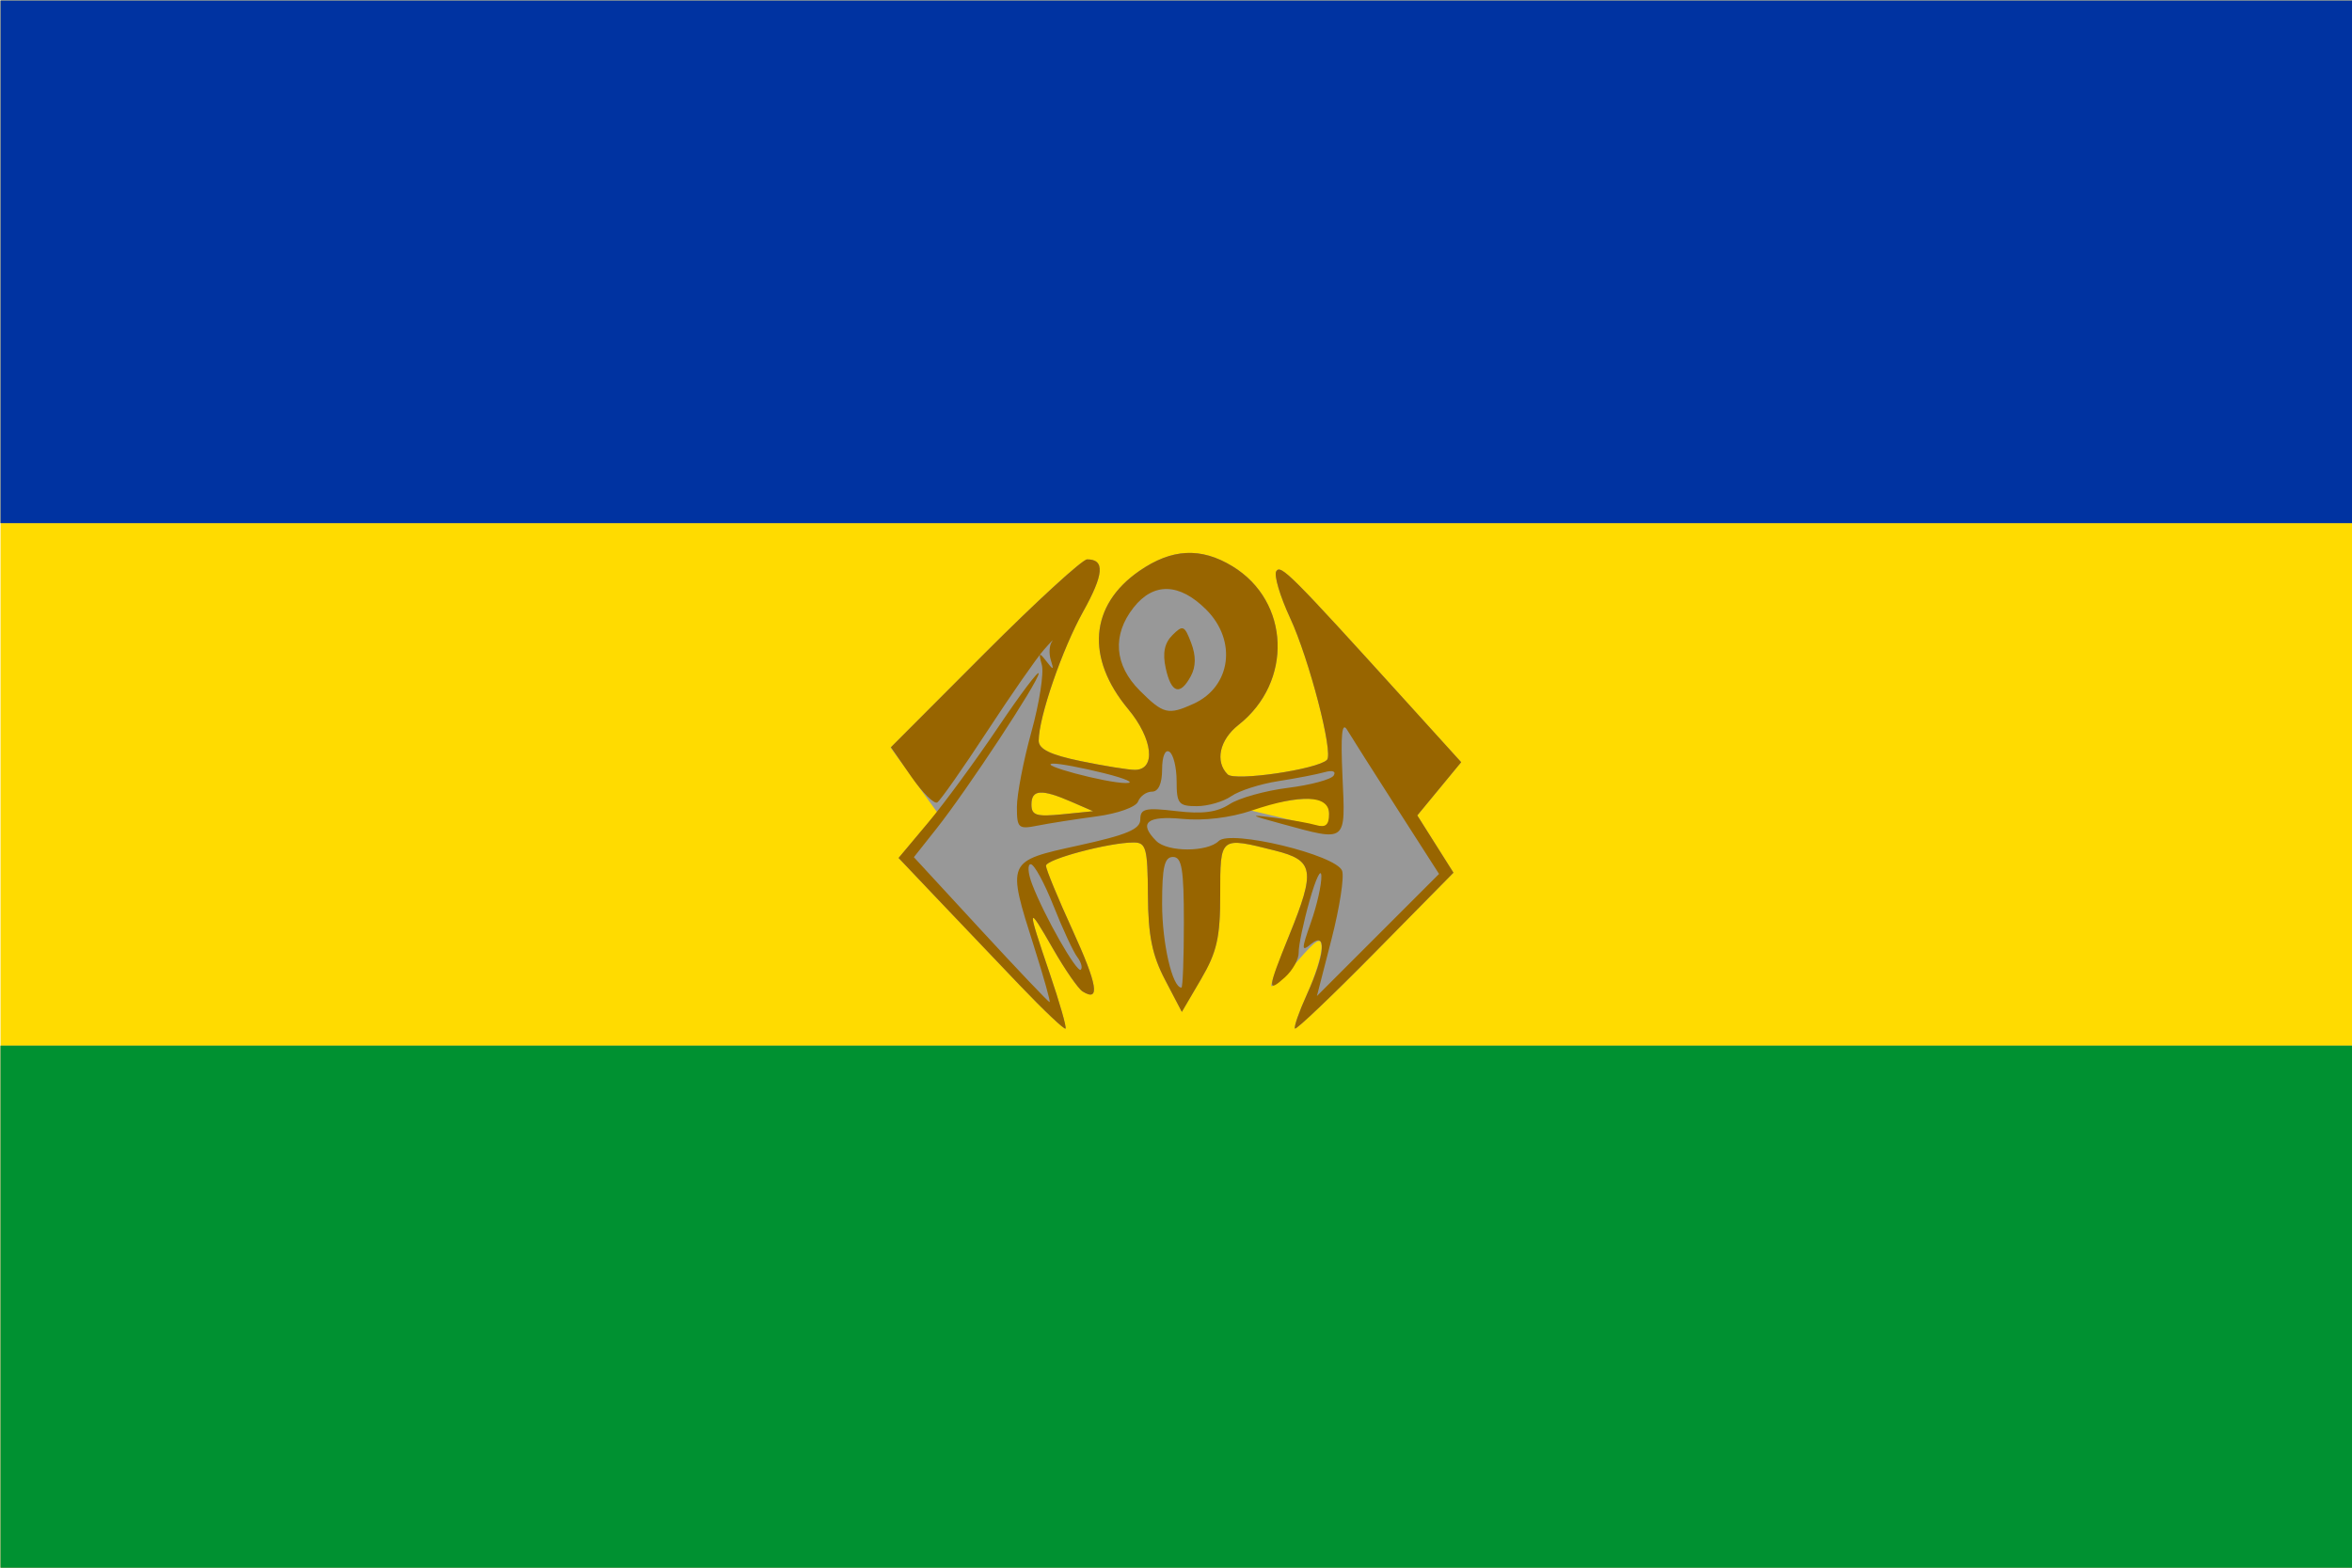
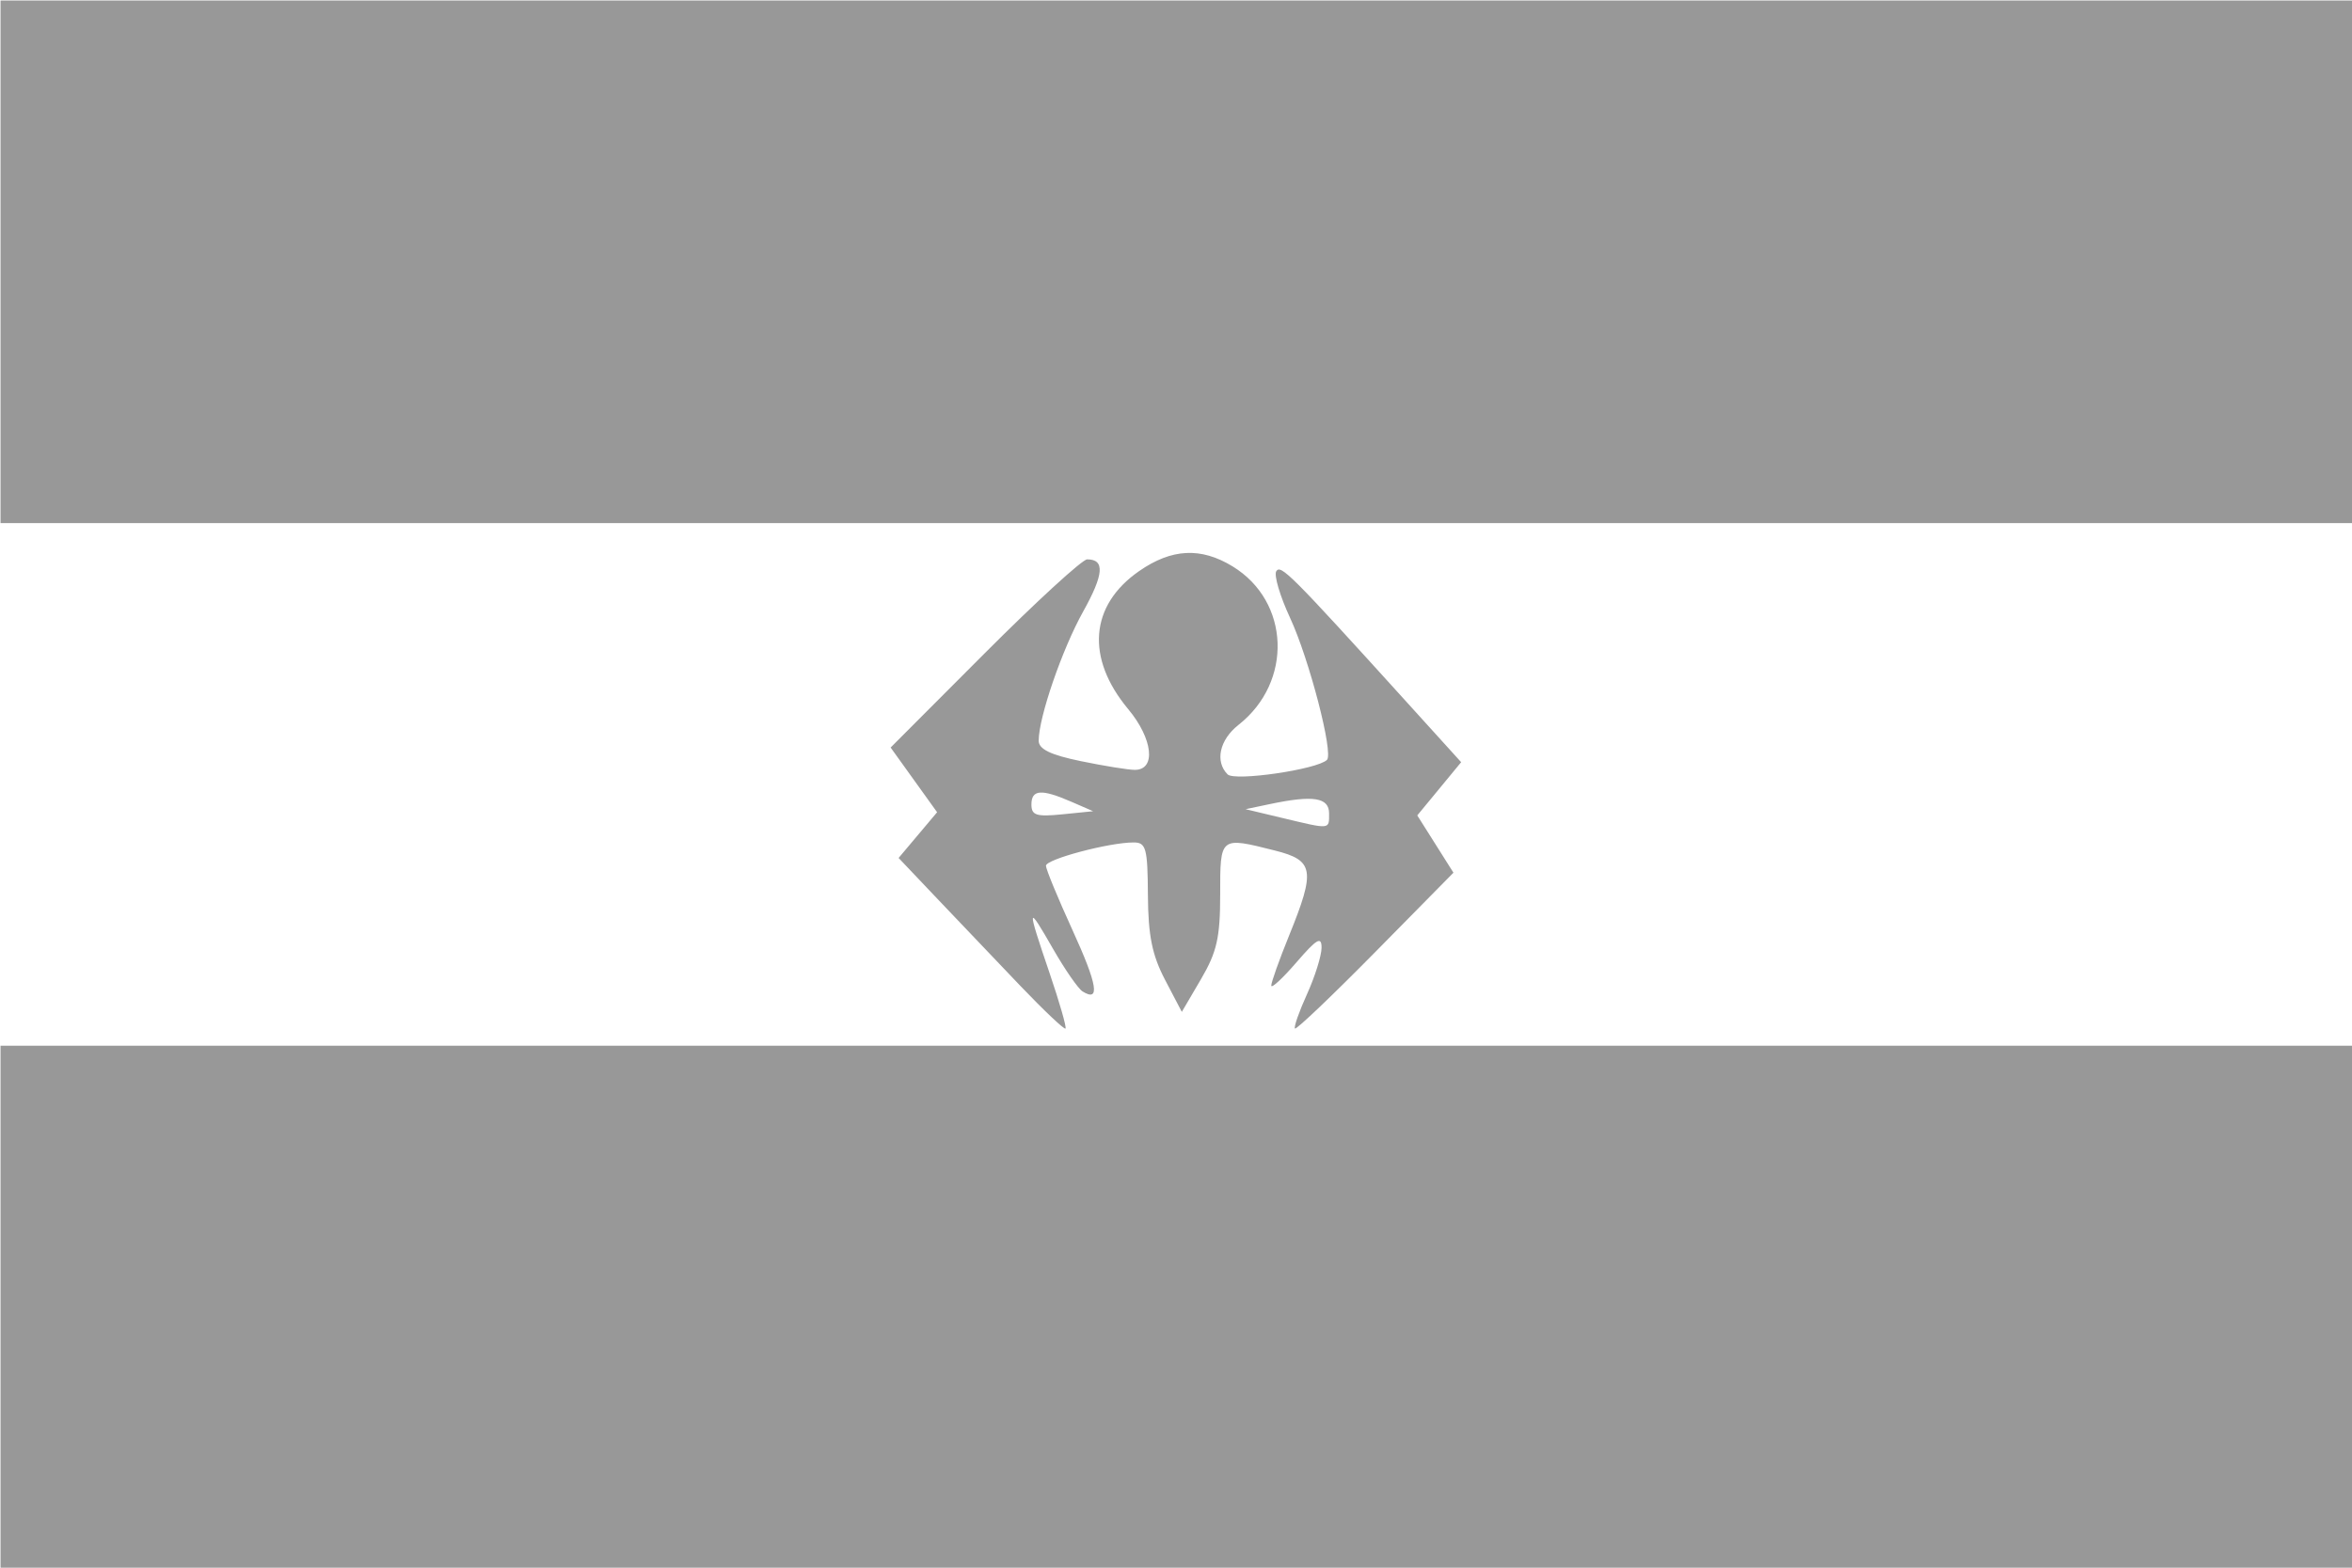
<svg xmlns="http://www.w3.org/2000/svg" xmlns:ns1="http://www.inkscape.org/namespaces/inkscape" xmlns:ns2="http://sodipodi.sourceforge.net/DTD/sodipodi-0.dtd" version="1.0" width="900" height="600" id="svg2" ns1:version="0.48.1 " ns2:docname="AJAX.svg">
  <ns2:namedview pagecolor="#ffffff" bordercolor="#666666" borderopacity="1" objecttolerance="10" gridtolerance="10" guidetolerance="10" ns1:pageopacity="0" ns1:pageshadow="2" ns1:window-width="1280" ns1:window-height="1004" id="namedview12" showgrid="false" ns1:zoom="0.435" ns1:cx="616.56393" ns1:cy="212.39985" ns1:window-x="-8" ns1:window-y="-8" ns1:window-maximized="1" ns1:current-layer="g3418" />
  <defs id="defs4" />
  <g id="layer1">
    <g transform="translate(-682.857,-228.571)" id="g2216">
      <g transform="matrix(2.778,0,0,2.778,-1851.27,-2034.921)" id="g3418">
-         <path d="M 912.286,922.857 L 912.286,814.857 L 1074.286,814.857 L 1236.286,814.857 L 1236.286,922.857 L 1236.286,1030.857 L 1074.286,1030.857 L 912.286,1030.857 L 912.286,922.857 z " style="fill:#ffdb00;fill-opacity:1" id="path3428" />
        <path d="M 912.286,994.857 L 912.286,958.857 L 1074.286,958.857 L 1236.286,958.857 L 1236.286,994.857 L 1236.286,1030.857 L 1074.286,1030.857 L 912.286,1030.857 L 912.286,994.857 z M 1052.725,950.58 C 1049.453,947.157 1044.349,941.801 1041.383,938.677 L 1035.991,932.996 L 1038.642,929.845 L 1041.293,926.695 L 1038.092,922.237 L 1034.891,917.78 L 1047.824,904.819 C 1054.937,897.69 1061.299,891.857 1061.962,891.857 C 1064.431,891.857 1064.27,893.917 1061.401,899.064 C 1058.513,904.246 1055.286,913.625 1055.286,916.839 C 1055.286,918.006 1056.903,918.791 1061.096,919.657 C 1064.292,920.317 1067.635,920.857 1068.526,920.857 C 1071.491,920.857 1071.025,916.581 1067.616,912.49 C 1061.74,905.439 1062.318,898.186 1069.132,893.464 C 1073.61,890.36 1077.627,890.158 1081.987,892.817 C 1089.912,897.649 1090.328,908.746 1082.806,914.663 C 1080.191,916.719 1079.536,919.708 1081.311,921.482 C 1082.291,922.462 1093.681,920.796 1094.996,919.48 C 1095.916,918.561 1092.542,905.576 1089.917,899.925 C 1088.528,896.938 1087.67,894.044 1088.01,893.494 C 1088.619,892.509 1090.009,893.901 1105.632,911.141 L 1113.479,919.799 L 1110.457,923.466 L 1107.434,927.132 L 1109.925,931.078 L 1112.416,935.024 L 1101.671,945.928 C 1095.762,951.925 1090.774,956.679 1090.588,956.493 C 1090.402,956.307 1091.148,954.175 1092.246,951.756 C 1093.344,949.337 1094.245,946.457 1094.249,945.357 C 1094.255,943.747 1093.584,944.137 1090.808,947.357 C 1088.912,949.557 1087.344,951.011 1087.323,950.587 C 1087.303,950.164 1088.411,947.049 1089.786,943.665 C 1093.435,934.684 1093.209,933.327 1087.843,931.976 C 1080.218,930.056 1080.286,930.002 1080.286,938.019 C 1080.286,943.958 1079.834,945.952 1077.643,949.69 L 1075.001,954.199 L 1072.688,949.778 C 1070.911,946.38 1070.366,943.681 1070.331,938.107 C 1070.291,931.635 1070.079,930.857 1068.362,930.857 C 1064.982,930.857 1056.286,933.169 1056.286,934.068 C 1056.286,934.545 1057.927,938.526 1059.934,942.915 C 1063.388,950.471 1063.789,952.904 1061.331,951.385 C 1060.733,951.016 1058.908,948.383 1057.274,945.535 C 1053.656,939.226 1053.611,939.524 1056.784,948.851 C 1058.157,952.89 1059.145,956.331 1058.978,956.499 C 1058.811,956.666 1055.997,954.002 1052.725,950.58 z M 1095.286,926.857 C 1095.286,924.659 1093.119,924.314 1087.161,925.566 L 1083.786,926.275 L 1088.786,927.47 C 1095.547,929.086 1095.286,929.111 1095.286,926.857 z M 1059.786,925.251 C 1055.657,923.457 1054.286,923.552 1054.286,925.634 C 1054.286,927.124 1054.97,927.341 1058.536,926.983 L 1062.786,926.556 L 1059.786,925.251 z M 912.286,850.857 L 912.286,814.857 L 1074.286,814.857 L 1236.286,814.857 L 1236.286,850.857 L 1236.286,886.857 L 1074.286,886.857 L 912.286,886.857 L 912.286,850.857 z " style="fill:#989898;stroke:none" id="path3426" />
-         <path d="m 912.286,850.857 0,-36 162,0 162,0 0,36 0,36 -324,0 z" style="fill:#0033a1;fill-opacity:1" id="path3424" ns1:connector-curvature="0" ns2:nodetypes="cccccccc" />
-         <path d="m 1052.725,950.58 c -3.272,-3.422 -8.376,-8.78 -11.343,-11.905 l -5.394,-5.683 4.06,-4.849 c 2.233,-2.667 6.575,-8.586 9.649,-13.152 3.074,-4.567 5.589,-7.905 5.589,-7.419 0,1.09 -9.825,16.014 -14.076,21.382 l -3.116,3.934 9.206,9.985 c 5.063,5.492 9.334,9.985 9.49,9.985 0.156,0 -0.793,-3.392 -2.11,-7.538 -3.804,-11.977 -3.852,-11.866 6.106,-14.049 6.667,-1.462 8.5,-2.236 8.5,-3.591 0,-1.484 0.701,-1.645 4.969,-1.139 3.594,0.426 5.62,0.162 7.321,-0.953 1.294,-0.848 4.914,-1.861 8.045,-2.252 3.131,-0.391 5.968,-1.157 6.304,-1.701 0.357,-0.579 -0.168,-0.768 -1.263,-0.456 -1.031,0.294 -3.9,0.848 -6.375,1.232 -2.475,0.384 -5.388,1.317 -6.473,2.073 -1.085,0.756 -3.222,1.375 -4.75,1.375 -2.498,0 -2.777,-0.346 -2.777,-3.441 0,-1.893 -0.45,-3.719 -1,-4.059 -0.583,-0.361 -1,0.656 -1,2.441 0,1.948 -0.506,3.059 -1.393,3.059 -0.766,0 -1.628,0.612 -1.915,1.36 -0.293,0.765 -2.809,1.663 -5.747,2.053 -2.874,0.381 -6.512,0.951 -8.085,1.265 -2.66,0.532 -2.86,0.353 -2.86,-2.566 0,-1.726 0.899,-6.381 1.997,-10.346 1.099,-3.964 1.744,-8.121 1.435,-9.237 -0.47,-1.696 -0.372,-1.783 0.597,-0.529 1.011,1.307 1.093,1.291 0.644,-0.128 -0.284,-0.895 -0.214,-2.037 0.156,-2.537 0.369,-0.5 -0.136,0.008 -1.122,1.128 -0.987,1.12 -4.518,6.2 -7.846,11.287 -3.329,5.088 -6.403,9.467 -6.832,9.732 -0.429,0.265 -2.04,-1.336 -3.581,-3.559 l -2.801,-4.041 12.912,-12.941 c 7.102,-7.118 13.455,-12.941 14.118,-12.941 2.468,0 2.308,2.059 -0.561,7.207 -2.888,5.182 -6.115,14.561 -6.115,17.774 0,1.168 1.618,1.953 5.81,2.818 3.196,0.66 6.539,1.2 7.431,1.2 2.964,0 2.499,-4.276 -0.91,-8.367 -5.876,-7.051 -5.298,-14.304 1.516,-19.026 4.479,-3.104 8.495,-3.306 12.855,-0.647 7.925,4.832 8.341,15.929 0.819,21.846 -2.615,2.057 -3.269,5.045 -1.495,6.82 0.98,0.98 12.37,-0.687 13.685,-2.003 0.919,-0.919 -2.454,-13.904 -5.08,-19.554 -1.388,-2.987 -2.246,-5.882 -1.906,-6.432 0.608,-0.984 1.998,0.408 17.622,17.647 l 7.847,8.658 -3.022,3.667 -3.022,3.667 2.491,3.946 2.491,3.946 -10.745,10.904 c -5.91,5.997 -10.897,10.752 -11.083,10.566 -0.186,-0.186 0.56,-2.318 1.658,-4.737 2.49,-5.487 2.744,-8.728 0.541,-6.9 -1.331,1.105 -1.331,0.77 0,-3.003 0.824,-2.336 1.469,-5.203 1.433,-6.371 -0.036,-1.168 -0.766,0.351 -1.621,3.376 -0.855,3.025 -1.532,6.246 -1.503,7.158 0.028,0.912 -0.817,2.444 -1.879,3.405 -2.499,2.261 -2.438,1.645 0.569,-5.755 3.649,-8.981 3.424,-10.338 -1.943,-11.689 -7.625,-1.92 -7.557,-1.974 -7.557,6.043 0,5.938 -0.452,7.933 -2.642,11.671 l -2.642,4.509 -2.312,-4.421 c -1.778,-3.399 -2.323,-6.098 -2.358,-11.671 -0.04,-6.472 -0.252,-7.25 -1.969,-7.25 -3.38,0 -12.076,2.312 -12.076,3.211 0,0.477 1.641,4.458 3.648,8.847 3.454,7.556 3.856,9.99 1.398,8.471 -0.598,-0.37 -2.424,-3.002 -4.057,-5.85 -3.619,-6.31 -3.663,-6.011 -0.491,3.316 1.374,4.039 2.361,7.481 2.194,7.648 -0.167,0.167 -2.981,-2.496 -6.253,-5.919 z m 51.884,-24.465 c -3.203,-4.995 -6.278,-9.839 -6.835,-10.766 -0.72,-1.199 -0.906,0.647 -0.644,6.412 0.418,9.205 0.679,9 -8.344,6.541 -4.533,-1.235 -4.626,-1.315 -1,-0.851 2.2,0.282 4.787,0.743 5.75,1.026 1.268,0.373 1.75,-0.055 1.75,-1.553 0,-2.608 -3.849,-2.774 -10.666,-0.459 -2.908,0.987 -6.588,1.43 -9.535,1.147 -4.903,-0.471 -6.101,0.543 -3.599,3.045 1.55,1.55 7.05,1.55 8.6,-2e-4 1.604,-1.604 16.149,1.903 16.991,4.097 0.319,0.83 -0.332,5.055 -1.445,9.388 l -2.024,7.879 8.412,-8.412 8.412,-8.412 z m -29.323,15.742 c 0,-7.333 -0.278,-9 -1.5,-9 -1.178,0 -1.5,1.384 -1.5,6.453 0,5.431 1.409,11.547 2.66,11.547 0.187,0 0.34,-4.05 0.34,-9 z m -14.694,4.774 c -0.538,-0.701 -2.005,-3.862 -3.259,-7.024 -1.254,-3.163 -2.666,-5.75 -3.139,-5.75 -0.472,0 -0.392,1.228 0.179,2.73 1.659,4.364 6.191,12.325 6.717,11.8 0.264,-0.264 0.04,-1.054 -0.498,-1.755 z m -0.806,-21.38 c -4.128,-1.795 -5.5,-1.699 -5.5,0.382 0,1.49 0.685,1.708 4.25,1.349 l 4.25,-0.427 z m 4.5,-3.937 c -3.025,-0.755 -6.175,-1.347 -7,-1.317 -2.386,0.089 7.228,2.662 10,2.676 1.375,0.007 0.025,-0.605 -3,-1.359 z m 12.343,-9.568 c 5.157,-2.35 6.006,-8.695 1.734,-12.967 -3.685,-3.685 -7.251,-3.788 -10.004,-0.288 -2.973,3.78 -2.665,7.926 0.851,11.442 3.25,3.25 3.911,3.411 7.42,1.813 z m -3.841,-4.883 c -0.459,-2.088 -0.181,-3.47 0.919,-4.57 1.435,-1.435 1.666,-1.34 2.578,1.059 0.677,1.781 0.666,3.263 -0.033,4.57 -1.481,2.767 -2.706,2.392 -3.463,-1.059 z" style="fill:#986500;stroke:none" id="path3422" ns1:connector-curvature="0" ns2:nodetypes="ssccssscssssssssccsssscssssssssccccscccssssssssssscscscccccsssccsssssssscssssscscssscssssscsscsccccsssssscsssccssscssssssssssccccc" />
-         <path d="M 912.286,994.857 L 912.286,958.857 L 1074.286,958.857 L 1236.286,958.857 L 1236.286,994.857 L 1236.286,1030.857 L 1074.286,1030.857 L 912.286,1030.857 L 912.286,994.857 z " style="fill:#009131;fill-opacity:1" id="path3420" />
      </g>
    </g>
  </g>
</svg>